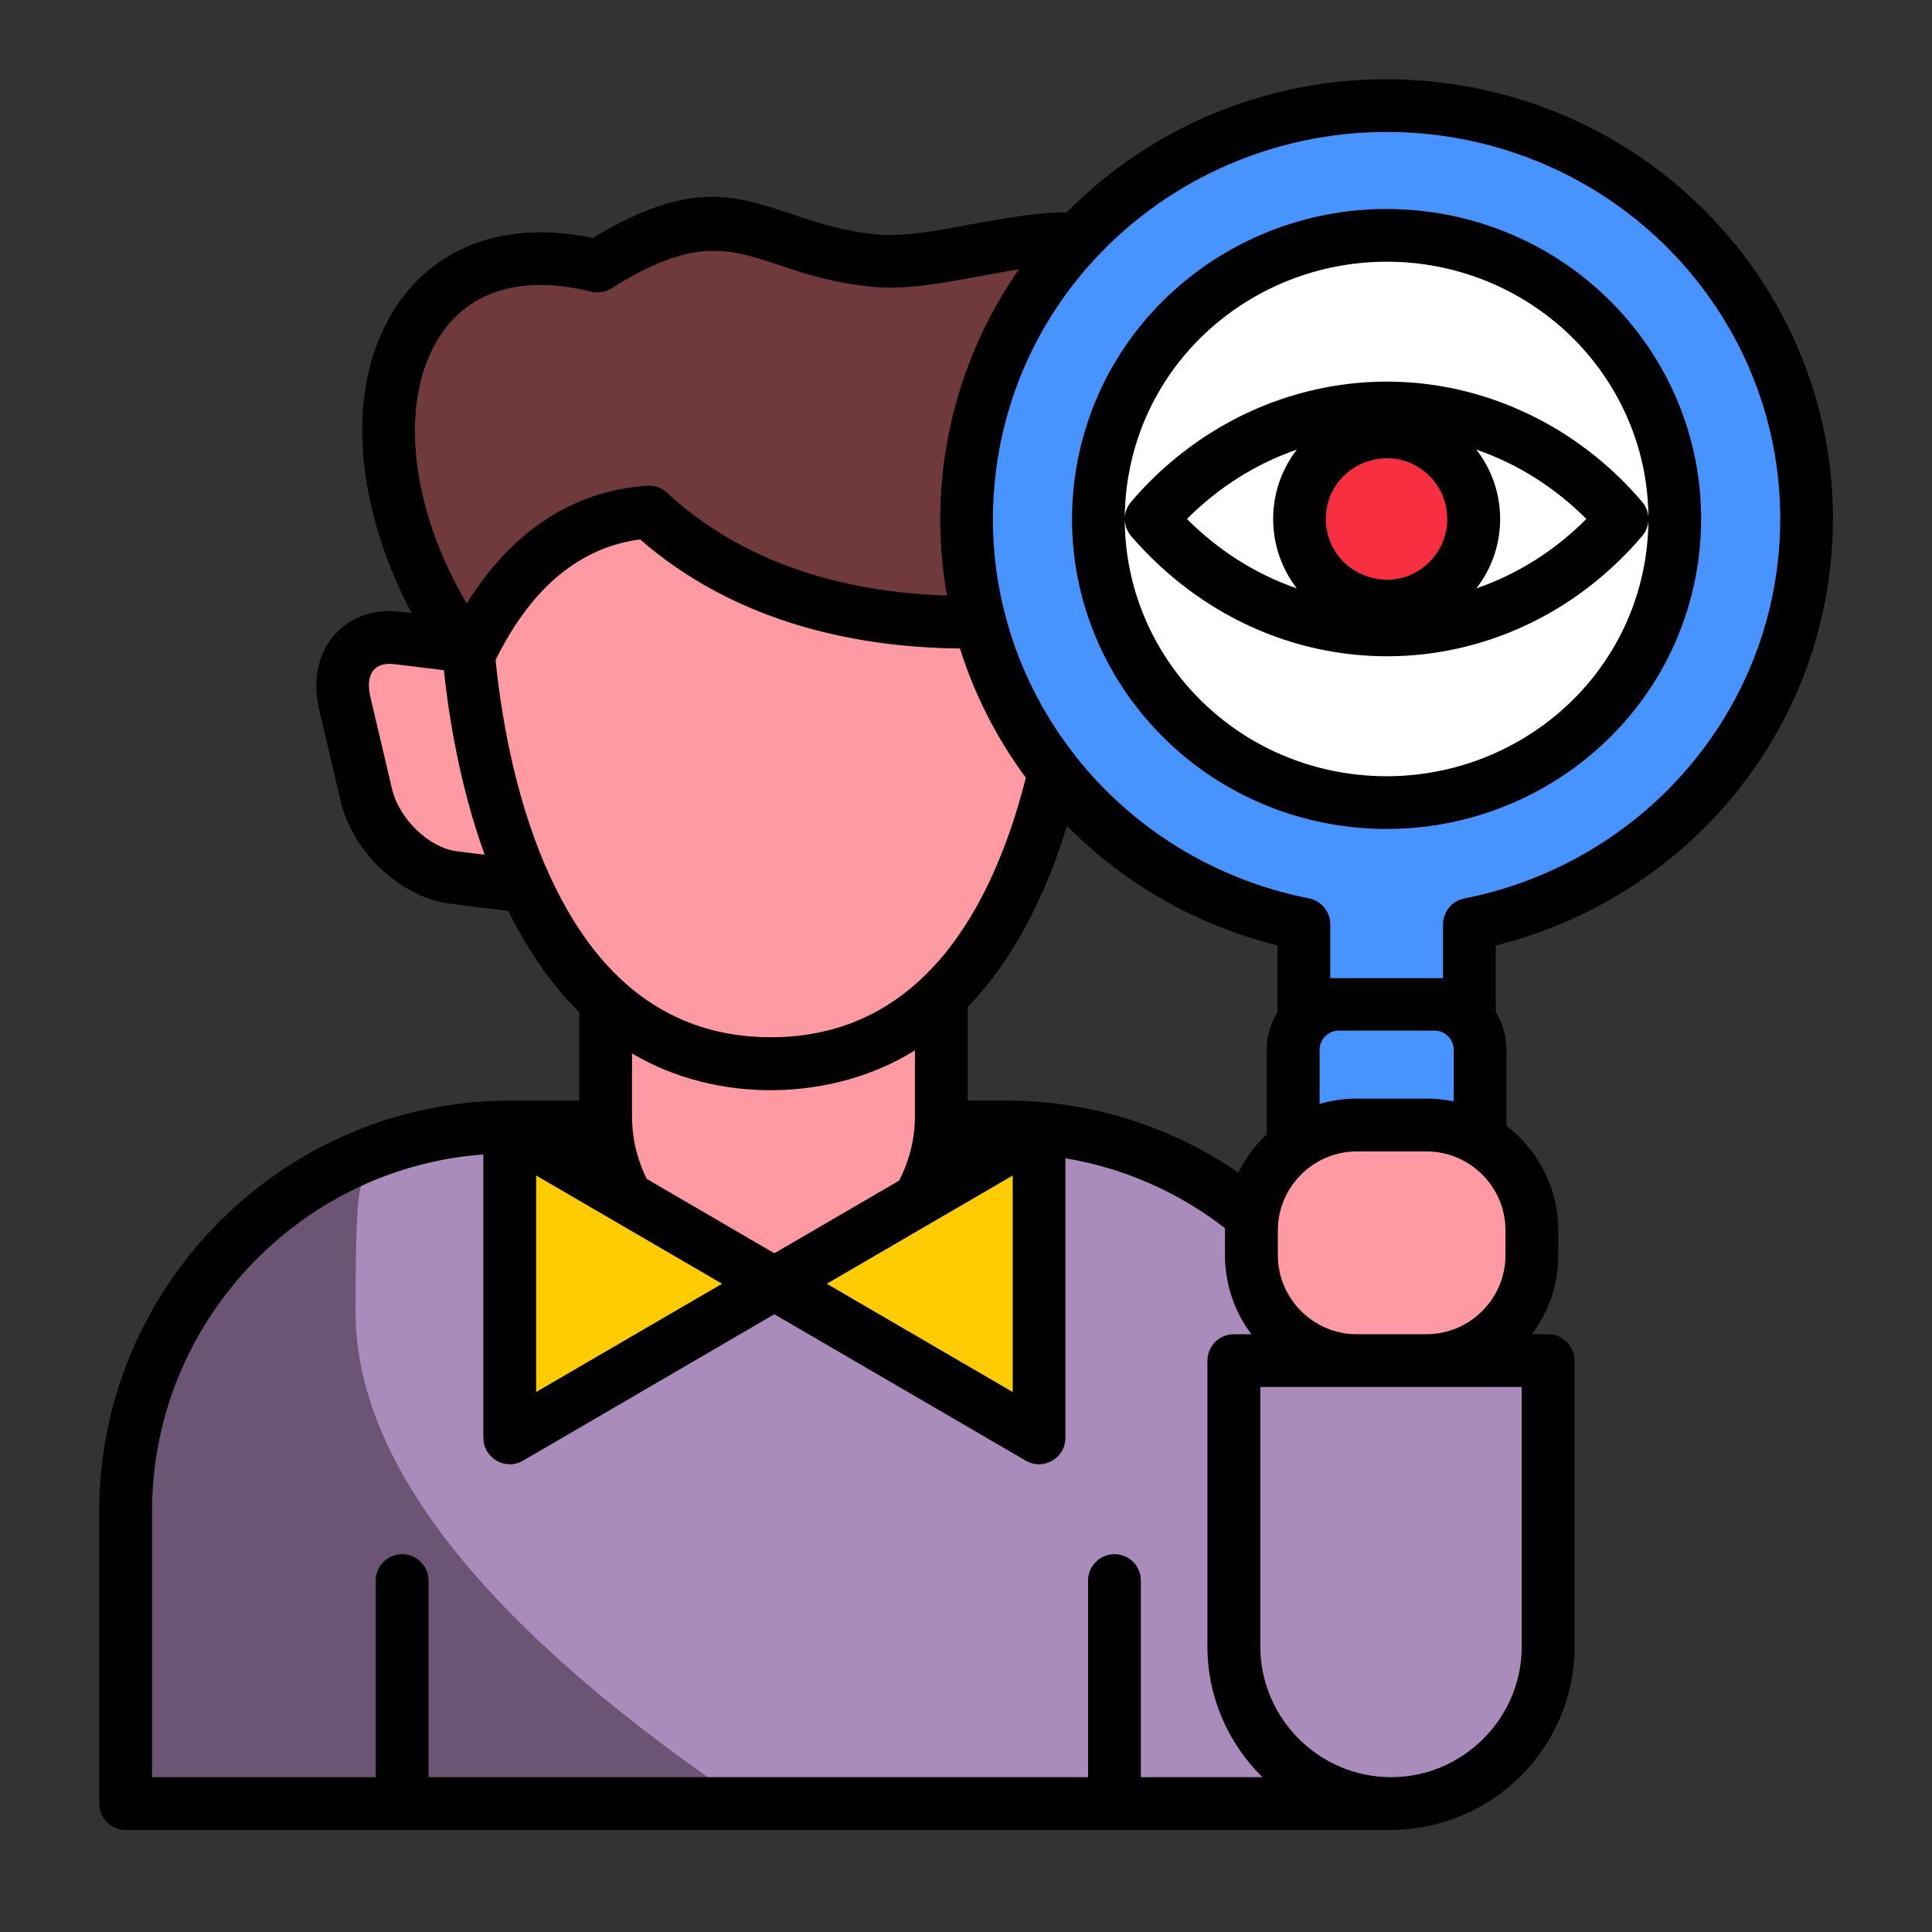
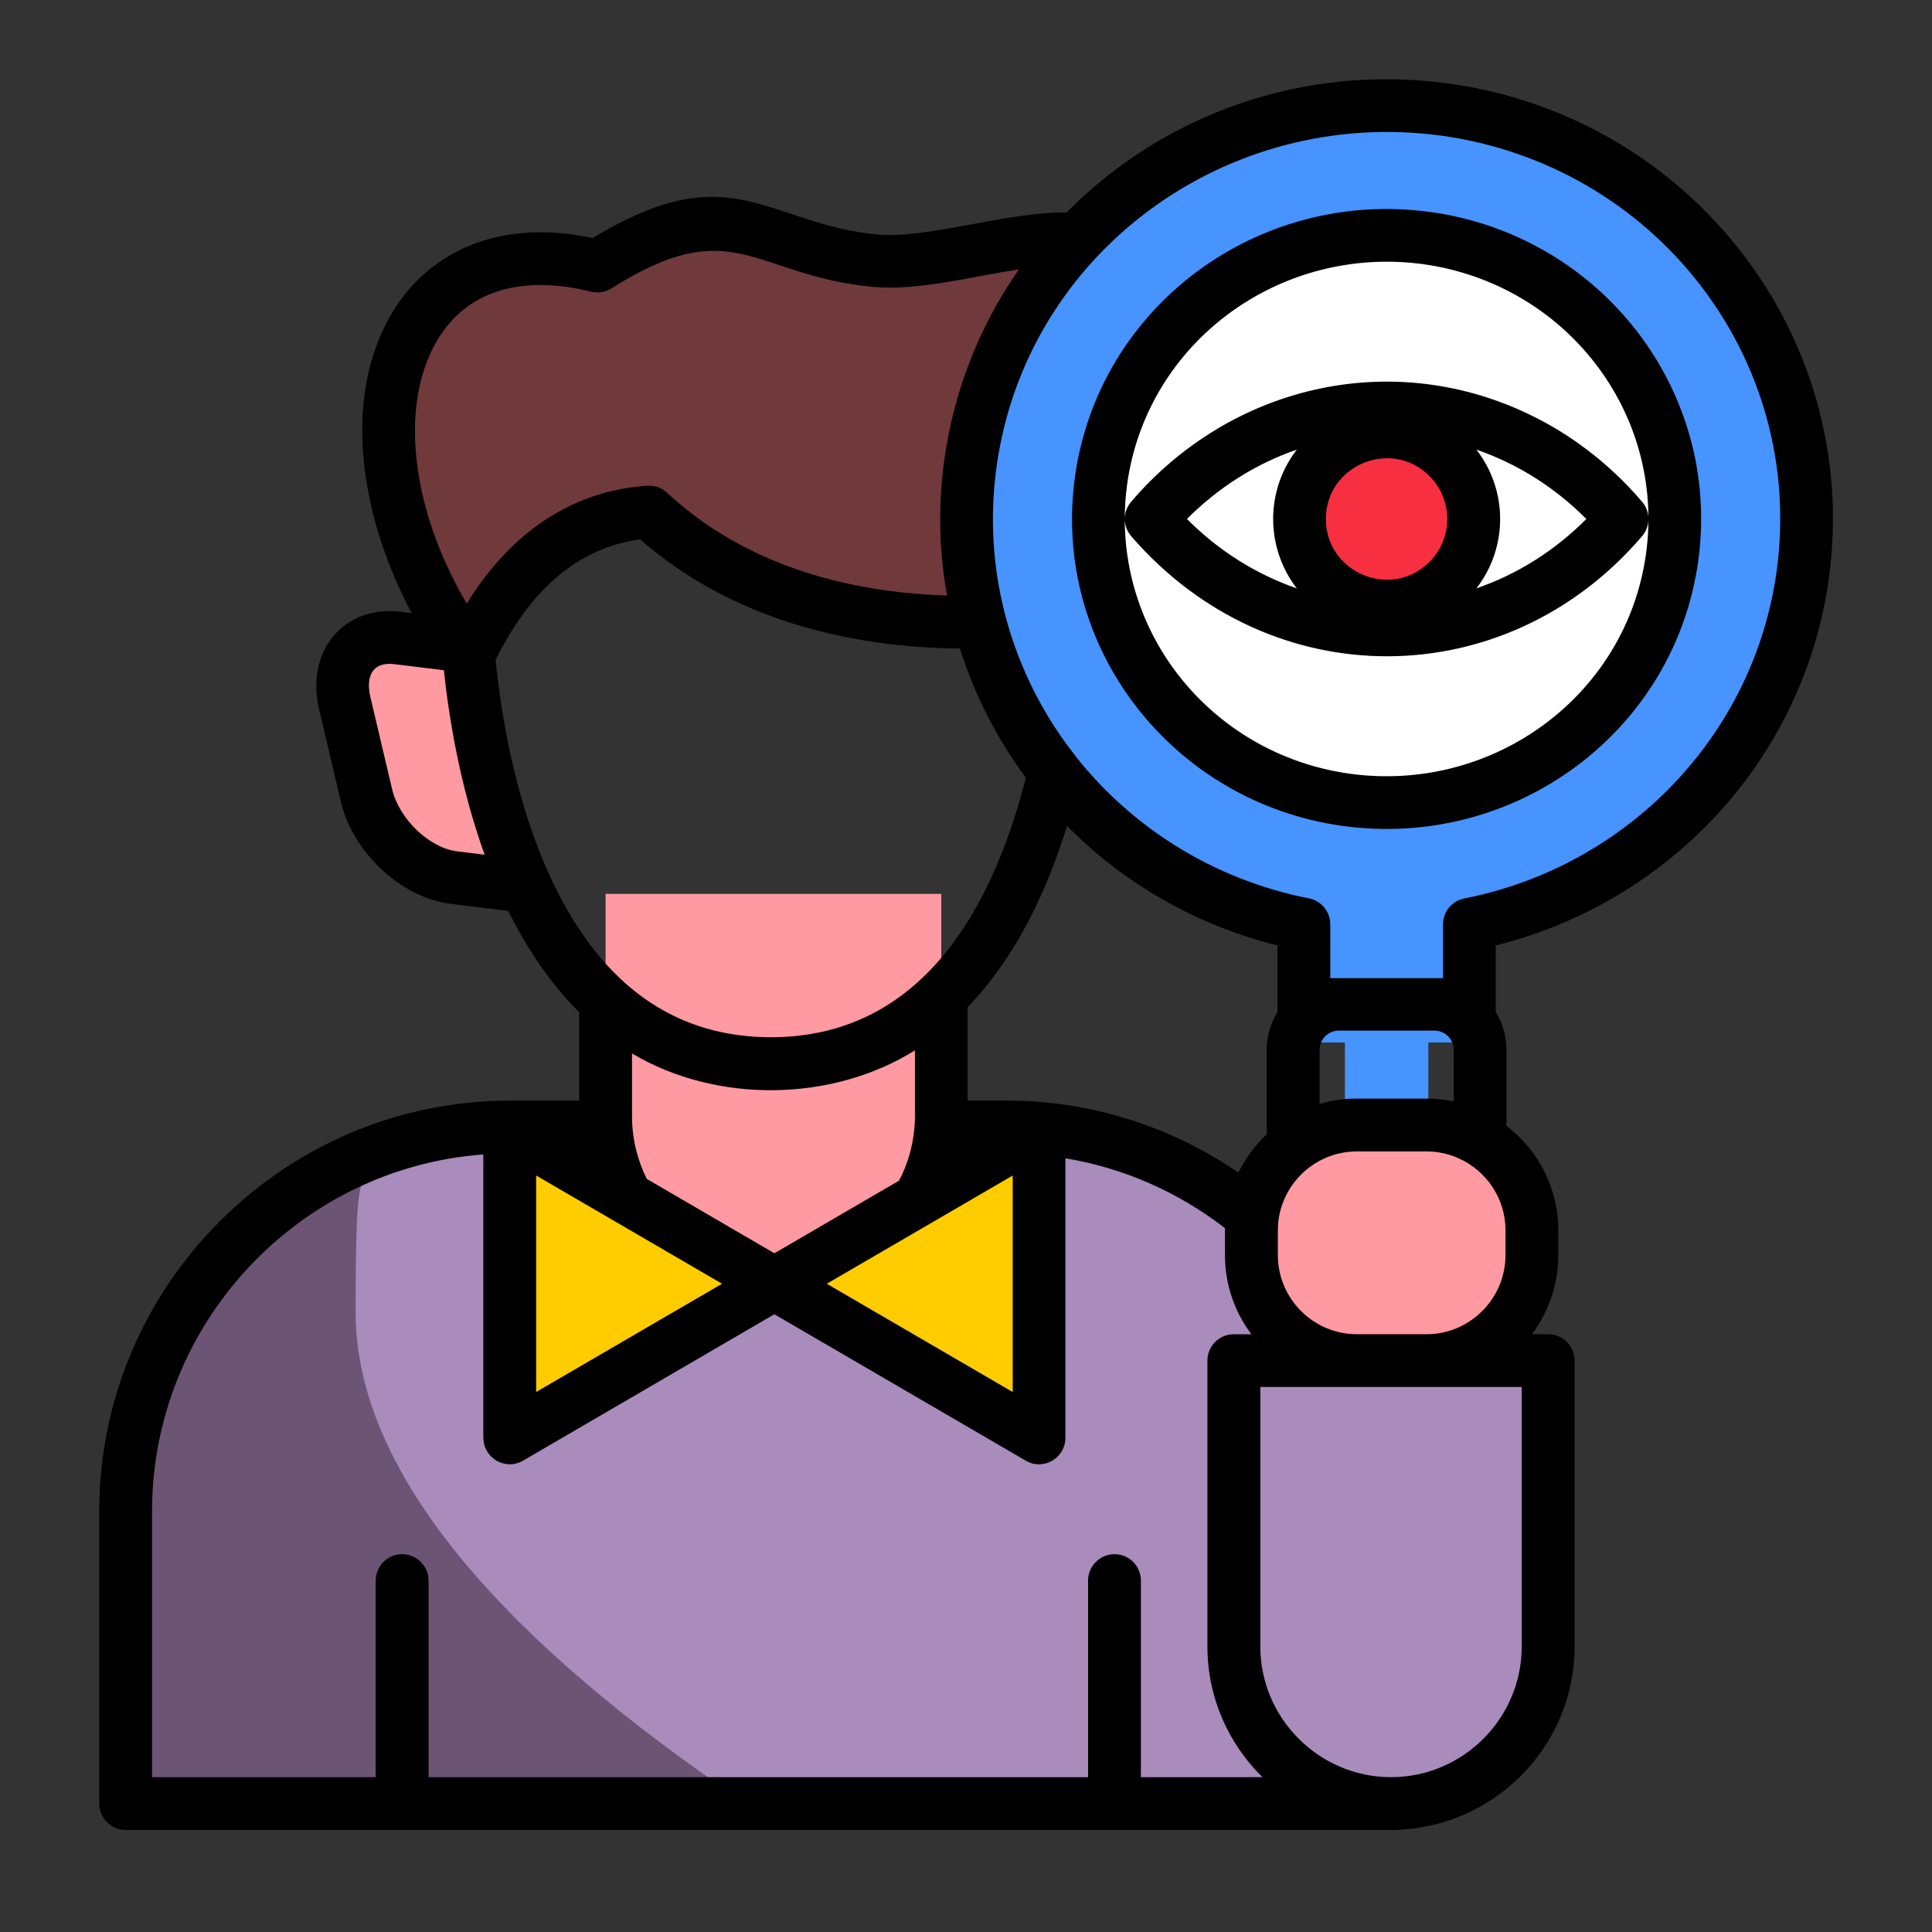
<svg xmlns="http://www.w3.org/2000/svg" id="Layer_1" enable-background="new 0 0 512 512" viewBox="0 0 512 512">
  <rect x="0" y="0" width="512" height="512" fill="#333333" stroke="none" />
  <g clip-rule="evenodd" fill-rule="evenodd">
    <path d="m33.3 477.97v-77.47c0-56.01 45.84-101.82 101.82-101.82h131.7c56.01 0 101.82 45.81 101.82 101.82v77.47z" fill="#6c5475" />
    <path d="m99.18 305.28c11.2-4.28 23.3-6.6 35.94-6.6h131.7c56.01 0 101.82 45.81 101.82 101.82v77.47h-170.9c-61.91-41.67-103.5-86.29-103.5-130.22 0-43.94 1.71-29 4.94-42.47z" fill="#a98bbc" />
    <path d="m124.07 171.35-18.65-2.27c-10.26-1.28-16.58 6.46-14.06 17.21l5.78 24.52c2.52 10.71 12.95 20.52 23.22 21.77l18.65 2.3z" fill="#ff9aa2" />
    <path d="m249.44 236.88h-88.95v58.85c0 24.46 20.01 44.48 44.48 44.48 24.46 0 44.48-20.01 44.48-44.48v-58.85z" fill="#ff9aa2" />
-     <path d="m204.31 281.87c-78.63 0-80.7-118.2-80.7-118.2 14.31-32.6 47.91-38.55 80.7-35.12 32.83-3.43 66.39 2.52 80.7 35.12.01 0-2.03 118.2-80.7 118.2z" fill="#ff9aa2" />
    <path d="m286.21 162.36c14.17-13.66 25.4-38.64 17.83-82.46-5.36-31.12-47.59-8.59-71.8-10.8-31.63-2.92-38.01-21.32-73.93 1.42-55.84-13.89-73.42 48.19-34.07 103.1 7.65-16.33 21.8-36.11 47.79-37.93 38.75 35.94 94.99 29.93 114.18 26.67z" fill="#70393c" />
    <path d="m205.22 340.21-35.06 20.43-35.07 20.41v-40.84-40.85l35.07 20.41z" fill="#fc0" />
    <path d="m205.22 340.21 35.07 20.43 35.06 20.41v-40.84-40.85l-35.06 20.41z" fill="#fc0" />
    <path d="m327 360.59h83.28v75.74c0 22.9-18.74 41.64-41.64 41.64-22.9 0-41.64-18.74-41.64-41.64z" fill="#a98bbc" />
    <path d="m382.53 28.99c60.89 8.19 103.52 63.41 95.22 123.36-6.58 47.48-43.14 83.68-88.36 92.61v31.32h-10.86v22.79h-22.11v-22.79h-10.89v-31.35c-57.2-11.25-96.35-64.54-88.36-122.2 8.34-59.95 64.44-101.93 125.36-93.74z" fill="#4793ff" />
-     <path d="m380.15 266.11h-25.34c-6.66 0-12.1 5.44-12.1 12.08v64.57c0 6.66 5.44 12.1 12.1 12.1h25.34c6.63 0 12.08-5.44 12.08-12.1v-64.57c-.01-6.64-5.45-12.08-12.08-12.08z" fill="#4793ff" />
    <path d="m377.79 63.06c41.78 5.61 71.04 43.51 65.34 84.64s-44.19 69.93-86 64.32c-41.78-5.61-71.04-43.51-65.34-84.64 5.7-41.16 44.22-69.93 86-64.32z" fill="#fff" />
    <path d="m359.54 298.14h18.51c15.36 0 27.92 12.56 27.92 27.89v6.63c0 15.36-12.56 27.92-27.92 27.92h-18.51c-15.34 0-27.89-12.56-27.89-27.92v-6.63c0-15.33 12.55-27.89 27.89-27.89z" fill="#ff9aa2" />
-     <path d="m429.9 137.53c-15.99-18.71-38.64-29.4-62.42-29.4s-46.46 10.69-62.42 29.4c15.96 18.71 38.64 29.4 62.42 29.4 23.78-.01 46.43-10.69 62.42-29.4z" fill="#fff" />
    <path d="m367.48 114.46c12.73 0 23.07 10.35 23.07 23.07 0 12.76-10.35 23.07-23.07 23.07-12.76 0-23.07-10.32-23.07-23.07-.01-12.73 10.31-23.07 23.07-23.07z" fill="#f82f40" />
  </g>
  <path d="m99.57 418.87c0-3.85 3.12-7 7-7 3.85 0 7 3.15 7 7v52.1h174.78v-52.1c0-3.85 3.15-7 7-7 3.88 0 7 3.15 7 7v52.1h32.2c-8.99-8.87-14.57-21.09-14.57-34.64v-75.74c0-3.88 3.12-7 7-7h4.65c-4.39-5.84-7-13.1-7-20.92v-7.2c-12.33-9.52-26.79-15.96-42.29-18.51v74.1c0 5.33-5.81 8.76-10.49 6.04l-66.64-38.81-66.61 38.81c-4.68 2.72-10.49-.71-10.49-6.04h-.03v-75.12c-49.04 3.63-87.79 44.93-87.79 94.56v70.47h59.27v-52.1zm291.69-299.71c8.39 10.8 8.39 25.94 0 36.77 10.91-3.77 20.86-10.06 29.14-18.4-8.28-8.31-18.23-14.63-29.14-18.37zm-47.59 36.77c-8.36-10.83-8.36-25.97 0-36.77-10.89 3.74-20.83 10.06-29.11 18.37 8.27 8.33 18.22 14.63 29.11 18.4zm35.17-29.77c-10.12-10.09-27.47-2.92-27.47 11.37s17.35 21.49 27.47 11.37c6.27-6.27 6.27-16.44 0-22.74zm25.74-16.67c11.51 5.41 21.94 13.35 30.56 23.44 2.24 2.55 2.32 6.46.06 9.13-36.03 42.18-98.42 42.75-135.38.08-2.27-2.58-2.35-6.49-.06-9.16 26.16-30.6 68.28-40.69 104.82-23.49zm-45.04 181.65h18.51c2.47 0 4.88.26 7.2.74v-13.69c0-2.78-2.32-5.07-5.1-5.07h-25.34c-2.81 0-5.1 2.3-5.1 5.07v14.37c3.11-.91 6.43-1.42 9.83-1.42zm39.68 7.2c8.42 6.46 13.75 16.53 13.75 27.69v6.63c0 7.82-2.61 15.08-7 20.92h4.31c3.86 0 7 3.12 7 7v75.74c0 26.67-21.6 48.47-48.64 48.64h-335.34c-3.86 0-7-3.15-7-7v-77.46c0-59.87 48.95-108.82 108.82-108.82h18.37v-23.44c-7.8-7.74-13.92-17.01-18.79-26.84l-15.19-1.87c-13.44-1.64-26.08-13.86-29.2-27.13l-5.75-24.52c-3.6-15.31 6.49-27.61 21.71-25.74l2.83.34c-12.84-24.09-18.54-54.57-6.43-77.36 5.1-9.64 13.07-16.92 23.58-20.72 8.7-3.15 19.05-3.8 30.84-1.33 25.48-15.42 37.33-11.48 52.98-6.26 6.35 2.13 13.49 4.51 22.79 5.36 12.67 1.16 33.93-6.04 49.8-5.87 25.8-26.11 62.84-39.43 101.28-34.16 64.01 8.86 109.54 67 100.72 131.18-6.63 47.85-42.21 85.78-88.27 97.23v17.66c1.81 2.89 2.83 6.32 2.83 9.98zm-71.03 12.41c1.87-3.83 4.42-7.26 7.51-10.15v-22.42c0-3.66 1.05-7.06 2.83-9.98v-17.66c-21.77-5.39-40.88-16.61-55.76-31.66-5.22 16.98-13.44 34.67-26.33 48.02v24.77h10.37c22.15.01 43.43 6.78 61.38 19.08zm49.86-5.61h-18.51c-11.42 0-20.89 9.38-20.89 20.89v6.63c0 11.48 9.41 20.92 20.89 20.92h18.51c11.48 0 20.92-9.44 20.92-20.92v-6.63c0-11.56-9.5-20.89-20.92-20.89zm.68-248.99.37.03c45.1 6.26 77.16 47.25 70.95 92.49-6.29 45.33-48.64 76.48-94.2 70.21-45.13-6.24-77.19-47.28-70.98-92.47 6.27-45.23 48.51-76.36 93.86-70.26zm-1.56 13.86c-37.96-5.16-73.25 20.66-78.46 58.31-5.13 37.62 21.54 71.55 59.05 76.73 37.93 5.19 73.25-20.64 78.46-58.31 5.13-37.64-21.55-71.52-59.05-76.73zm-24.63 189.21h29.88v-14.26c0-3.29 2.3-6.21 5.64-6.86 42.83-8.42 76.68-42.8 82.77-86.71 7.74-56.55-32.4-107.6-88.78-115.43-57.03-7.77-110.1 31.1-117.95 87.7-3.71 26.9 3.51 52.78 18.34 73.28l2.75 3.66c14.83 18.68 36.23 32.37 61.4 37.42 3.37.51 5.95 3.4 5.95 6.92zm-80.68-53.12c-7.65-10.32-13.58-21.88-17.46-34.24-29.54-.28-60.55-7.8-84.76-28.91-9.78 1.3-17.52 5.7-23.64 11.37-6.46 6.04-11.2 13.55-14.66 20.58 1.3 12.98 4.65 34.98 13.41 55.08.2.34.37.74.51 1.13 2.95 6.6 6.49 12.98 10.77 18.77 10.69 14.46 26.08 25 48.27 25 40.21-.01 58.89-34.59 67.56-68.78zm-20.89-48.27c-5.44-30.25 1.62-61.54 19.08-86.46-12.44 1.93-26.84 5.73-38.47 4.68-32.23-2.98-36.99-20.18-69.53.37-1.67 1.05-3.63 1.3-5.39.88-17.55-4.37-33.45-1.02-41.64 14.4-3.74 7.03-5.47 15.96-4.96 25.91.65 13.04 5.05 27.72 13.63 42.35 10.37-16.75 25.85-29.74 47.85-31.24 2.07-.14 4 .62 5.36 1.98 12.5 11.54 26.96 18.43 41.3 22.37 11.34 3.14 22.6 4.44 32.77 4.76zm152.31 209.73h-69.28v68.77c0 19.05 15.59 34.64 34.64 34.64s34.64-15.59 34.64-34.64zm-184.17-27.35 49.27 28.69v-57.37zm-13.89-8.08 33.05-19.25c1.22-2.35 2.21-4.85 2.92-7.46.82-3.15 1.28-6.41 1.28-9.69v-17.38c-22 13.78-52.7 14.12-74.98.82v16.55c0 3.2.4 6.41 1.19 9.44.68 2.55 1.59 4.99 2.72 7.26zm-38.55 22.45 24.69-14.37-49.27-28.69v57.37zm-38.24-128.07c-6.63-18.4-9.52-36.82-10.8-48.9l-13.07-1.59c-6.04-.74-7.65 3.43-6.41 8.67l5.78 24.52c1.79 7.6 9.64 15.48 17.26 16.41z" />
</svg>